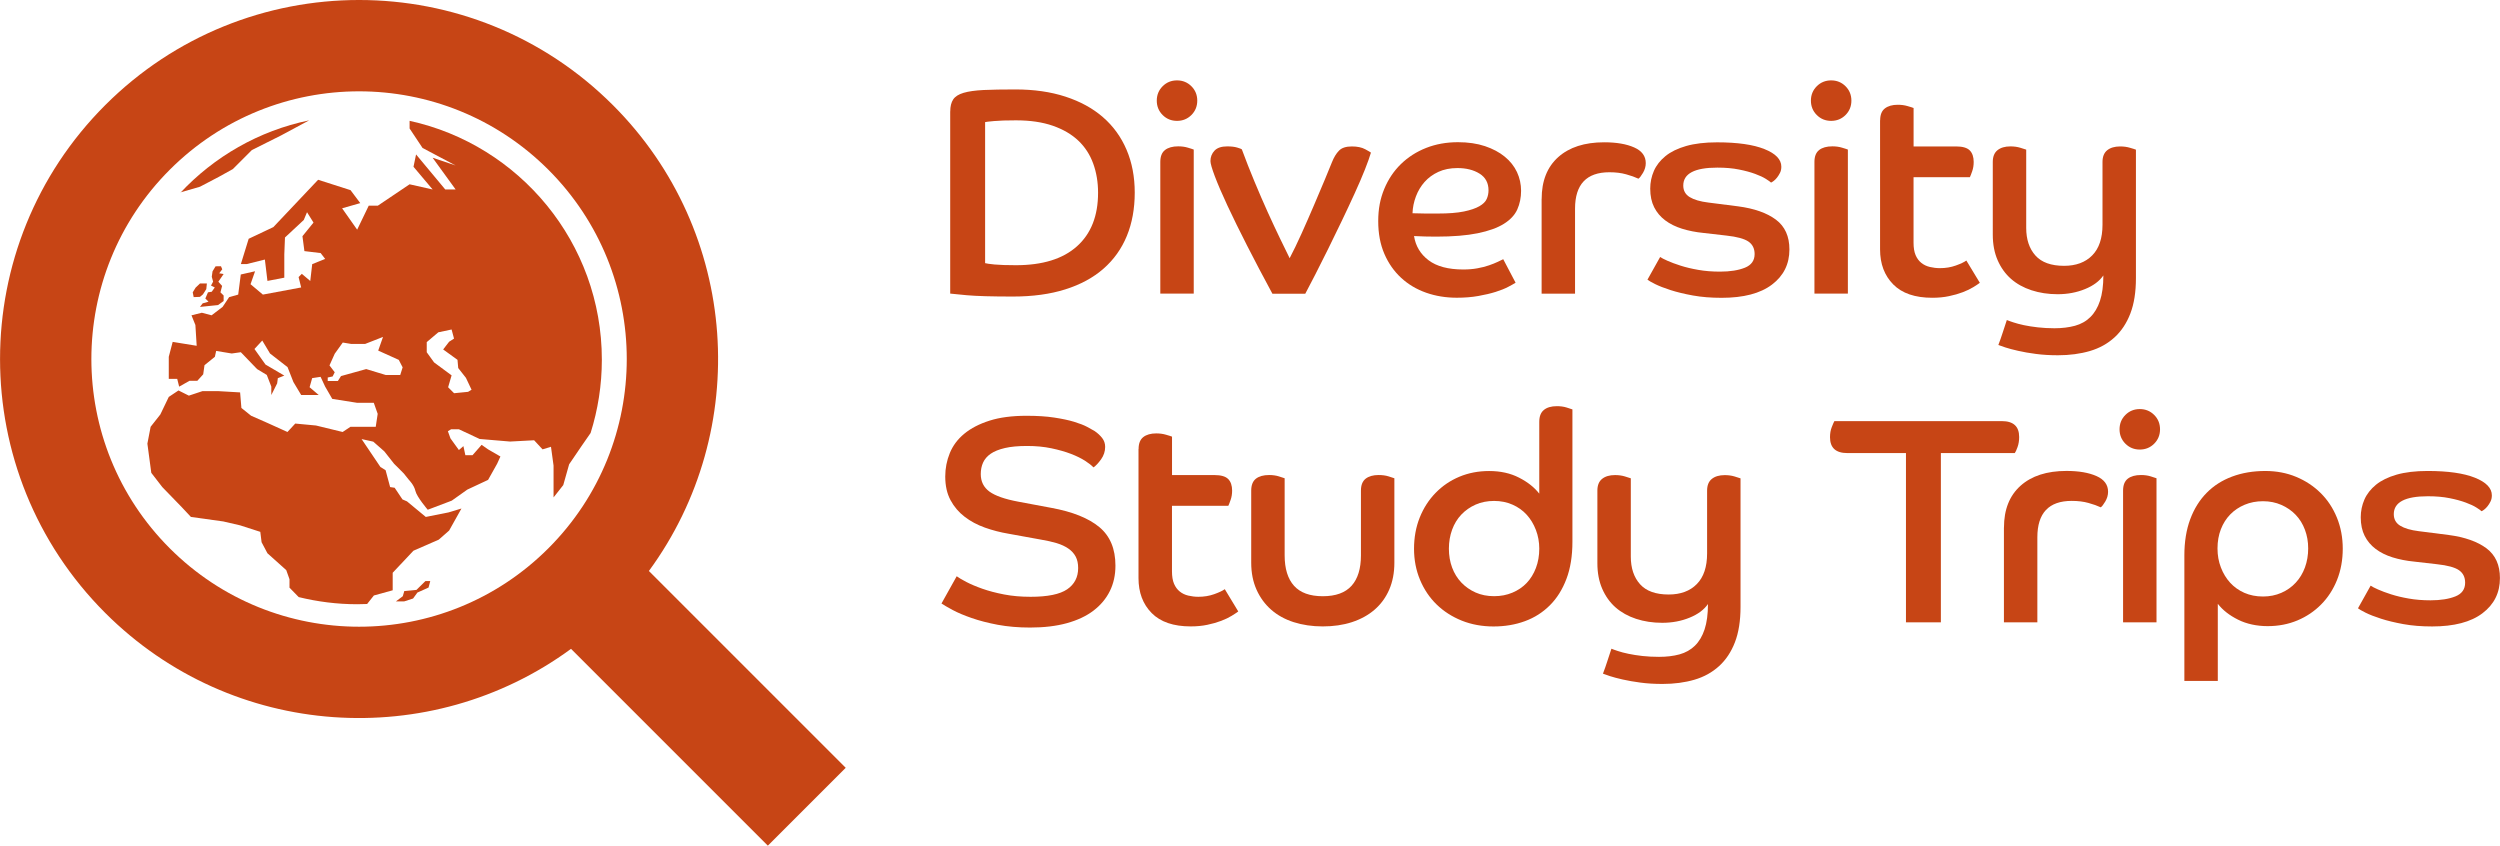
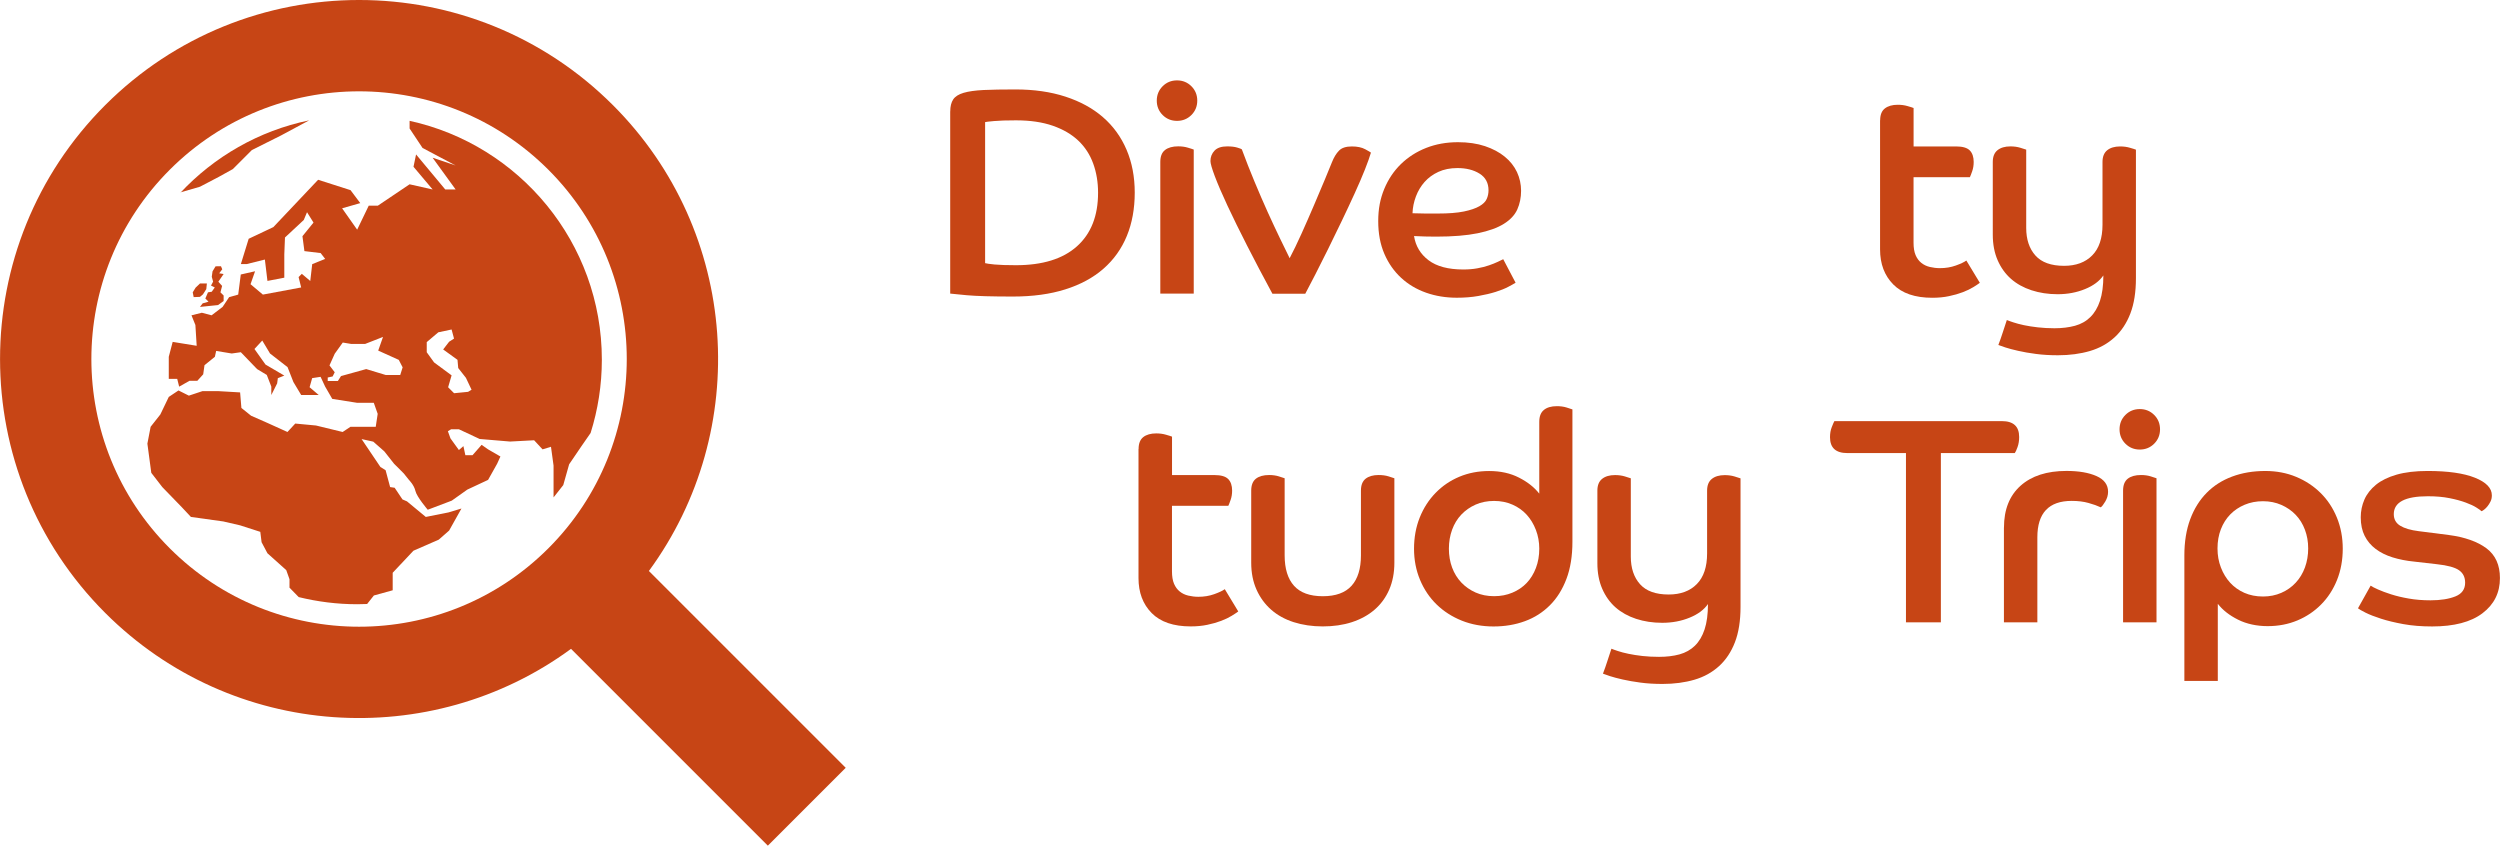
<svg xmlns="http://www.w3.org/2000/svg" viewBox="0 0 524.97 177.59">
  <g fill="#c74515">
    <path d="m86.01 25.41v1.57l2.72 4.09 6.95 3.68-4.84-1.63 4.84 6.67h-2.18l-6.13-7.36-.54 2.59 4.02 4.77-4.84-1.09-6.67 4.49h-1.91l-2.43 5.04-3.16-4.49 3.81-1.09-2.04-2.72-6.81-2.18-9.4 9.94-5.18 2.45-1.64 5.31h1.23l3.81-.95.54 4.49 3.54-.68v-4.9l.14-3.54 3.95-3.68.68-1.63 1.36 2.18-2.32 2.86.41 3.13 3.41.41.95 1.23-2.72 1.09-.41 3.54-1.77-1.5-.68.68.54 2.18-8.04 1.5-2.59-2.18.95-2.72-3 .68-.54 4.22-1.91.54-1.36 2.04-2.32 1.77-2.04-.54-2.18.54.82 2.04.27 4.36-5.04-.82-.82 3.13v4.63h1.77l.41 1.64 2.18-1.23h1.64l1.23-1.36.27-1.91 2.18-1.77.27-1.23 3.27.54 1.91-.27 3.41 3.54 2.04 1.23.95 2.45v1.77l1.23-2.45.14-1.09 1.36-.54-3.95-2.32-2.32-3.27 1.64-1.77 1.63 2.72 3.68 2.86 1.23 3.13 1.63 2.72h3.68l-1.91-1.63.54-1.91 1.77-.27.95 2.04 1.5 2.59 5.2.82h3.52l.82 2.32-.41 2.72h-5.31l-1.64 1.09-5.59-1.36-4.36-.41-1.64 1.77-4.22-1.91-3.41-1.5-2.04-1.63-.27-3.27-4.63-.27h-3.27l-2.86.95-2.18-1.09-2.04 1.36-1.77 3.68-2.04 2.59-.68 3.54.82 6.13 2.32 3 4.09 4.22 1.91 2.04 6.81.95 3.54.82 4.22 1.36.27 2.18 1.23 2.32 3.95 3.54.68 1.91v1.77l1.93 1.98c3.95.97 8.07 1.5 12.31 1.5.69 0 1.37-.03 2.06-.05l1.42-1.79 3.95-1.09v-3.68l4.36-4.63 5.31-2.32 2.18-1.91 2.59-4.63-2.72.82-4.77.95-3.95-3.27-.95-.41-1.64-2.45-.95-.14-.95-3.54-1.09-.68-3.95-5.86 2.45.54 2.32 2.04 2.04 2.59 2.04 2.04 1.09 1.36s1.09 1.09 1.36 2.32 2.59 3.95 2.59 3.95l5.04-1.91 3.27-2.32 4.36-2.04 1.91-3.41.68-1.5-2.59-1.5-1.36-.95-1.91 2.18h-1.5l-.41-1.91-.95.82-1.77-2.45-.54-1.5.68-.41h1.63l4.36 2.04 6.4.54 5.04-.27 1.77 1.91 1.77-.54.54 3.95v6.68l2.04-2.59 1.23-4.36 2.59-3.81 1.92-2.77c1.53-4.86 2.36-10.03 2.36-15.4 0-24.55-17.32-45.11-40.38-50.15zm-1.98 53.34h-3.01l-4.12-1.25-5.29 1.47-.66 1.03h-2.13v-.73l1.03-.22.44-.88-1.1-1.44 1.1-2.45 1.69-2.35 1.76.29h2.94l3.75-1.47-1.01 2.87 4.32 1.95.81 1.57-.51 1.62zm14.26 3.53-2.94.29-1.25-1.25.73-2.5-3.68-2.72-1.54-2.13v-2.13l2.43-2.06 2.79-.59.51 1.91-1.03.66-1.25 1.62 3.01 2.18.15 1.72 1.62 2.06 1.18 2.5z" />
    <path d="m41.97 39.22 4.01-2.1 2.92-1.62 4-4 6.1-3.05 5.92-3.18c-10.59 2.19-19.98 7.65-27.1 15.27l.23-.19 3.94-1.14z" />
-     <path d="m87.45 123.87-2.55.24-.32 1.09-1.45 1.09h1.73l1.88-.61.91-1.25 2.34-1.05.36-1.37h-1.01z" />
    <path d="m45.27 55.92-.64 1.06-.16 1.14.28 1.02-.44.83.79.39-.63.9-.8.13-.55 1.3.67.66-1.23.35-.57.75 3.8-.39 1.17-.85v-1.16l-.67-.66.35-1.35-.79-.88 1.11-1.62-.93-.15.64-.84-.26-.63z" />
    <path d="m43.44 59.53h-1.45l-.92.88-.6.98.2 1 1.32-.05.63-.53.7-1.1z" />
    <path d="m115.15 35.64c21.95 21.95 21.95 57.55 0 79.5s-57.55 21.95-79.5 0-21.95-57.55 0-79.5 57.55-21.95 79.5 0zm13.56-13.56c-29.44-29.44-77.18-29.44-106.62 0s-29.44 77.18 0 106.62c26.66 26.66 68.33 29.18 97.82 7.55l41.33 41.33 16.35-16.35-41.33-41.33c21.63-29.5 19.11-71.16-7.55-97.82z" />
    <path d="m199.54 23.41c0-1.07.21-1.91.62-2.53s1.14-1.08 2.19-1.39 2.44-.5 4.19-.59c1.75-.08 3.97-.12 6.68-.12 3.9 0 7.4.5 10.5 1.51s5.73 2.44 7.88 4.31c2.16 1.87 3.81 4.15 4.96 6.84s1.72 5.7 1.72 9.02-.55 6.4-1.66 9.09-2.74 4.98-4.9 6.87-4.83 3.34-8.01 4.34c-3.18 1.01-6.85 1.51-11 1.51-4.4 0-7.64-.09-9.73-.28s-3.24-.3-3.45-.34v-38.24zm7.33 31.85c.25.08.9.17 1.97.28 1.07.1 2.57.15 4.5.15 5.58 0 9.86-1.32 12.81-3.97 2.96-2.65 4.43-6.4 4.43-11.24 0-2.22-.34-4.26-1.02-6.13s-1.71-3.47-3.11-4.8-3.18-2.38-5.36-3.14-4.76-1.14-7.76-1.14c-1.97 0-3.5.05-4.59.15s-1.71.17-1.88.22v29.63z" />
    <path d="m247.16 16.88c1.19 0 2.2.41 3.02 1.23s1.23 1.83 1.23 3.02-.41 2.2-1.23 3.02-1.83 1.23-3.02 1.23-2.2-.41-3.02-1.23-1.23-1.83-1.23-3.02.41-2.2 1.23-3.02 1.83-1.23 3.02-1.23zm-3.51 17.12c0-1.15.33-1.98.99-2.5.66-.51 1.58-.77 2.77-.77.74 0 1.42.09 2.03.28.62.18 1.03.32 1.23.4v30.25h-7.02z" />
    <path d="m267.18 61.66c-1.93-3.57-3.7-6.93-5.3-10.07s-2.98-5.94-4.13-8.41c-1.15-2.46-2.03-4.52-2.65-6.16s-.92-2.71-.92-3.2c0-.86.29-1.59.86-2.19s1.46-.89 2.65-.89c.86 0 1.57.08 2.12.25.55.16.87.29.96.37.82 2.22 1.7 4.47 2.65 6.75s1.88 4.44 2.8 6.47 1.79 3.88 2.59 5.54 1.47 3.03 2 4.1c.78-1.48 1.62-3.22 2.53-5.24.9-2.01 1.78-4 2.62-5.98.84-1.97 1.6-3.77 2.28-5.39s1.16-2.8 1.45-3.54c.41-1.03.9-1.84 1.48-2.43.57-.6 1.48-.89 2.71-.89 1.15 0 2.08.2 2.8.59s1.12.63 1.2.71c-.25.86-.67 2.04-1.26 3.54-.6 1.5-1.31 3.17-2.16 5.02-.84 1.85-1.75 3.78-2.71 5.79s-1.92 3.97-2.86 5.88c-.95 1.91-1.84 3.69-2.68 5.33s-1.55 3-2.12 4.07h-6.9z" />
    <path d="m318.24 59.38c-.33.21-.84.49-1.54.86s-1.57.72-2.62 1.05-2.26.62-3.63.86c-1.38.25-2.89.37-4.53.37-2.3 0-4.45-.35-6.44-1.05s-3.74-1.73-5.24-3.11-2.68-3.06-3.54-5.05-1.29-4.28-1.29-6.87.42-4.71 1.26-6.75c.84-2.03 2.01-3.78 3.51-5.24s3.27-2.59 5.3-3.39 4.26-1.2 6.68-1.2c2.13 0 4.02.28 5.67.83 1.64.55 3.03 1.29 4.16 2.22 1.13.92 1.98 2 2.56 3.23.57 1.23.86 2.55.86 3.94s-.27 2.74-.8 3.91-1.48 2.18-2.83 3.02-3.18 1.5-5.48 1.97-5.21.71-8.75.71c-.82 0-1.59 0-2.31-.03-.72-.02-1.49-.05-2.31-.09.33 2.09 1.34 3.79 3.05 5.08 1.7 1.29 4.14 1.94 7.3 1.94 1.07 0 2.05-.08 2.96-.25.9-.16 1.71-.37 2.43-.62s1.33-.49 1.85-.74c.51-.25.89-.43 1.14-.55l2.59 4.93zm-21.62-14.6c.94.04 1.85.06 2.71.06h2.59c2.26 0 4.09-.14 5.48-.43 1.4-.29 2.48-.66 3.26-1.11s1.29-.96 1.54-1.54c.25-.57.37-1.17.37-1.79 0-1.56-.63-2.73-1.88-3.51s-2.8-1.17-4.65-1.17c-1.52 0-2.85.27-4 .8s-2.12 1.24-2.9 2.12-1.39 1.9-1.82 3.05-.67 2.32-.71 3.51z" />
-     <path d="m323.73 41.77c0-3.78 1.16-6.7 3.48-8.78 2.32-2.07 5.53-3.11 9.64-3.11 2.59 0 4.69.36 6.31 1.08s2.43 1.82 2.43 3.3c0 .7-.2 1.38-.58 2.03-.39.66-.71 1.07-.96 1.23-.7-.33-1.56-.64-2.59-.92-1.03-.29-2.2-.43-3.51-.43-4.8 0-7.21 2.55-7.21 7.64v17.86h-7.02v-19.9z" />
-     <path d="m348.61 53.96c.29.21.8.47 1.54.8s1.65.67 2.74 1.02 2.33.65 3.73.89c1.4.25 2.92.37 4.56.37 2.13 0 3.88-.28 5.24-.83s2.03-1.51 2.03-2.86c0-1.15-.43-2.02-1.29-2.62-.86-.59-2.4-1.02-4.62-1.26l-4.8-.55c-1.64-.16-3.15-.46-4.53-.89s-2.56-1.02-3.54-1.76-1.76-1.65-2.31-2.74-.83-2.39-.83-3.91c0-1.31.26-2.56.77-3.73s1.33-2.21 2.43-3.11c1.11-.9 2.56-1.61 4.34-2.12 1.79-.51 3.95-.77 6.5-.77 4.27 0 7.59.47 9.95 1.42 2.36.94 3.54 2.18 3.54 3.7 0 .49-.09.92-.28 1.29s-.39.7-.62.99-.46.52-.71.71c-.25.18-.43.3-.55.34-.16-.16-.52-.42-1.08-.77-.55-.35-1.3-.7-2.25-1.05s-2.07-.66-3.39-.92c-1.32-.27-2.83-.4-4.56-.4-4.76 0-7.15 1.25-7.15 3.76 0 1.07.45 1.88 1.35 2.43s2.2.93 3.88 1.14l6.28.8c3.41.45 6.06 1.39 7.95 2.8 1.89 1.42 2.83 3.5 2.83 6.25 0 3.08-1.22 5.54-3.67 7.39-2.44 1.85-5.97 2.77-10.56 2.77-2.22 0-4.23-.16-6.04-.49s-3.38-.71-4.71-1.14-2.41-.85-3.23-1.26-1.35-.72-1.6-.92l2.65-4.74z" />
-     <path d="m384.52 16.88c1.19 0 2.2.41 3.02 1.23s1.23 1.83 1.23 3.02-.41 2.2-1.23 3.02-1.83 1.23-3.02 1.23-2.2-.41-3.02-1.23-1.23-1.83-1.23-3.02.41-2.2 1.23-3.02 1.83-1.23 3.02-1.23zm-3.51 17.12c0-1.15.33-1.98.99-2.5.66-.51 1.58-.77 2.77-.77.74 0 1.42.09 2.03.28.62.18 1.03.32 1.23.4v30.25h-7.02z" />
    <path d="m394.81 25.26c0-1.15.33-1.98.99-2.49s1.56-.77 2.71-.77c.74 0 1.43.09 2.06.28.64.18 1.06.32 1.26.4v8.07h8.93c1.36 0 2.31.28 2.86.83s.83 1.37.83 2.43c0 .7-.1 1.35-.31 1.94-.21.6-.37 1.02-.49 1.26h-11.83v13.74c0 1.07.14 1.94.43 2.62s.69 1.22 1.2 1.63 1.11.7 1.79.86 1.39.25 2.12.25c1.19 0 2.3-.18 3.33-.55s1.77-.72 2.22-1.05l2.83 4.68c-.33.25-.79.55-1.39.92s-1.32.72-2.19 1.05-1.83.61-2.9.83c-1.07.23-2.24.34-3.51.34-3.61 0-6.34-.93-8.19-2.8s-2.77-4.32-2.77-7.36v-27.11z" />
    <path d="m418.46 34c0-1.11.33-1.93.99-2.46s1.56-.8 2.71-.8c.74 0 1.43.09 2.06.28s1.06.32 1.26.4v16.45c0 2.42.65 4.35 1.94 5.79s3.3 2.16 6.01 2.16c2.5 0 4.48-.73 5.91-2.19 1.44-1.46 2.16-3.6 2.16-6.44v-13.18c0-1.11.33-1.93.99-2.46s1.56-.8 2.71-.8c.74 0 1.43.09 2.06.28.64.18 1.06.32 1.26.4v26.98c0 2.92-.39 5.39-1.17 7.42s-1.89 3.71-3.33 5.02-3.16 2.27-5.17 2.86-4.25.89-6.71.89c-1.68 0-3.22-.09-4.62-.28-1.4-.18-2.64-.4-3.73-.65s-1.98-.48-2.68-.71-1.19-.4-1.48-.52c.33-.86.64-1.74.92-2.62.29-.88.58-1.76.86-2.62.29.12.74.29 1.36.49.62.21 1.36.4 2.22.59.86.18 1.84.34 2.93.46s2.25.19 3.48.19c1.6 0 3.04-.18 4.31-.52 1.27-.35 2.35-.95 3.23-1.82.88-.86 1.56-2 2.03-3.42s.71-3.19.71-5.33c-.82 1.19-2.1 2.15-3.85 2.86-1.75.72-3.67 1.08-5.76 1.08-1.97 0-3.8-.28-5.48-.83s-3.12-1.35-4.31-2.4-2.12-2.35-2.8-3.91-1.02-3.35-1.02-5.36z" />
-     <path d="m200.9 121.01c.45.33 1.13.73 2.03 1.2s2.02.95 3.36 1.42c1.33.47 2.85.87 4.56 1.2 1.7.33 3.56.49 5.57.49 3.57 0 6.13-.52 7.67-1.57s2.31-2.54 2.31-4.47c0-.94-.17-1.74-.52-2.4s-.86-1.22-1.54-1.69-1.5-.85-2.46-1.14c-.97-.29-2.06-.53-3.3-.74l-6.78-1.23c-1.72-.29-3.39-.72-4.99-1.29s-3.02-1.33-4.25-2.28c-1.23-.94-2.22-2.1-2.96-3.48s-1.11-3.03-1.11-4.96c0-1.72.32-3.37.96-4.93s1.65-2.92 3.05-4.07 3.16-2.06 5.3-2.74c2.13-.68 4.72-1.02 7.76-1.02 2.22 0 4.15.12 5.79.37s3.04.54 4.19.89 2.07.71 2.77 1.08 1.21.66 1.54.86c.66.45 1.19.95 1.6 1.48s.62 1.15.62 1.85c0 .95-.29 1.82-.86 2.62-.58.8-1.11 1.37-1.6 1.69-.37-.41-.96-.87-1.76-1.39-.8-.51-1.79-1-2.96-1.45s-2.54-.84-4.1-1.17-3.26-.49-5.11-.49-3.4.14-4.65.43-2.25.69-2.99 1.2-1.27 1.13-1.6 1.85-.49 1.53-.49 2.43c0 1.56.61 2.78 1.82 3.67 1.21.88 3.23 1.59 6.07 2.12l6.9 1.29c4.48.82 7.84 2.17 10.1 4.04s3.39 4.57 3.39 8.1c0 1.97-.39 3.75-1.17 5.33s-1.92 2.95-3.42 4.1-3.37 2.03-5.61 2.65-4.82.92-7.73.92c-2.46 0-4.72-.2-6.78-.58-2.05-.39-3.88-.86-5.48-1.42-1.6-.55-2.94-1.12-4-1.69-1.07-.58-1.85-1.03-2.34-1.36l3.2-5.73z" />
    <path d="m239.09 94.28c0-1.15.33-1.98.99-2.5.66-.51 1.56-.77 2.71-.77.74 0 1.43.09 2.06.28.64.18 1.06.32 1.26.4v8.07h8.93c1.36 0 2.31.28 2.86.83s.83 1.37.83 2.43c0 .7-.1 1.35-.31 1.94-.21.6-.37 1.02-.49 1.26h-11.83v13.74c0 1.07.14 1.94.43 2.62s.69 1.22 1.2 1.63 1.11.7 1.79.86 1.39.25 2.12.25c1.19 0 2.3-.18 3.33-.55s1.77-.72 2.22-1.05l2.83 4.68c-.33.25-.79.55-1.39.92s-1.32.72-2.19 1.05-1.83.61-2.9.83c-1.07.23-2.24.34-3.51.34-3.61 0-6.34-.93-8.19-2.8s-2.77-4.32-2.77-7.36v-27.1z" />
    <path d="m262.74 103.02c0-1.15.33-1.98.99-2.5.66-.51 1.58-.77 2.77-.77.74 0 1.42.09 2.03.28.62.19 1.03.32 1.23.4v16.2c0 2.79.66 4.92 1.97 6.38s3.33 2.19 6.04 2.19 4.72-.73 6.04-2.19c1.31-1.46 1.97-3.58 1.97-6.38v-13.61c0-1.15.33-1.98.99-2.5.66-.51 1.56-.77 2.71-.77.78 0 1.48.09 2.09.28.62.19 1.03.32 1.23.4v17.74c0 2.09-.36 3.97-1.08 5.64-.72 1.66-1.75 3.07-3.08 4.22s-2.93 2.02-4.77 2.62c-1.85.6-3.88.89-6.1.89s-4.25-.3-6.1-.89-3.43-1.47-4.74-2.62-2.34-2.56-3.08-4.22-1.11-3.54-1.11-5.64z" />
    <path d="m323.23 88.55c0-1.11.32-1.93.96-2.46s1.55-.8 2.74-.8c.74 0 1.42.09 2.03.28.62.19 1.03.32 1.23.4v27.78c0 3-.42 5.61-1.26 7.82-.84 2.22-2 4.07-3.48 5.54-1.48 1.48-3.22 2.59-5.24 3.33-2.01.74-4.21 1.11-6.59 1.11s-4.65-.41-6.68-1.23-3.79-1.95-5.27-3.39-2.64-3.16-3.48-5.17-1.26-4.19-1.26-6.53.4-4.57 1.2-6.56 1.91-3.72 3.33-5.17c1.42-1.46 3.08-2.59 4.99-3.39s3.99-1.2 6.25-1.2c2.38 0 4.48.46 6.28 1.39 1.81.92 3.22 2.04 4.25 3.36v-15.09zm0 26.67c0-1.4-.24-2.71-.71-3.94s-1.12-2.3-1.94-3.2-1.82-1.61-2.99-2.12-2.45-.77-3.85-.77-2.73.26-3.88.77-2.15 1.21-2.99 2.09-1.49 1.94-1.94 3.17-.68 2.57-.68 4 .23 2.76.68 3.97 1.1 2.26 1.94 3.14 1.84 1.58 2.99 2.09 2.44.77 3.88.77 2.68-.25 3.85-.74 2.17-1.17 2.99-2.03 1.47-1.91 1.94-3.14.71-2.59.71-4.07z" />
    <path d="m335.43 103.02c0-1.11.33-1.93.99-2.46s1.56-.8 2.71-.8c.74 0 1.43.09 2.06.28.64.19 1.06.32 1.26.4v16.45c0 2.42.65 4.35 1.94 5.79s3.3 2.16 6.01 2.16c2.5 0 4.48-.73 5.91-2.19 1.44-1.46 2.16-3.6 2.16-6.44v-13.18c0-1.11.33-1.93.99-2.46s1.56-.8 2.71-.8c.74 0 1.43.09 2.06.28.64.19 1.06.32 1.26.4v26.98c0 2.92-.39 5.39-1.17 7.42s-1.89 3.71-3.33 5.02-3.16 2.27-5.17 2.86-4.25.89-6.71.89c-1.68 0-3.22-.09-4.62-.28s-2.64-.4-3.73-.65-1.98-.48-2.68-.71-1.19-.4-1.48-.52c.33-.86.64-1.74.92-2.62.29-.88.58-1.76.86-2.62.29.12.74.29 1.36.49.62.21 1.36.4 2.22.58s1.84.34 2.93.46 2.25.18 3.48.18c1.6 0 3.04-.17 4.31-.52s2.35-.96 3.23-1.82 1.56-2 2.03-3.42.71-3.19.71-5.33c-.82 1.19-2.1 2.15-3.85 2.86-1.75.72-3.67 1.08-5.76 1.08-1.97 0-3.8-.28-5.48-.83s-3.12-1.36-4.31-2.4c-1.19-1.05-2.12-2.35-2.8-3.91s-1.02-3.35-1.02-5.36v-15.28z" />
    <path d="m400.23 95.14h-12.32c-2.42 0-3.63-1.11-3.63-3.33 0-.78.12-1.49.37-2.12.25-.64.43-1.06.55-1.26h35.17c2.42 0 3.63 1.11 3.63 3.33 0 .78-.11 1.49-.34 2.12-.23.64-.42 1.06-.58 1.26h-15.52v35.54h-7.33z" />
    <path d="m420.81 110.78c0-3.78 1.16-6.7 3.48-8.78 2.32-2.07 5.53-3.11 9.64-3.11 2.59 0 4.69.36 6.31 1.08s2.43 1.82 2.43 3.3c0 .7-.2 1.38-.58 2.03-.39.66-.71 1.07-.96 1.23-.7-.33-1.56-.64-2.59-.92-1.03-.29-2.2-.43-3.51-.43-4.8 0-7.21 2.55-7.21 7.64v17.86h-7.02v-19.9z" />
    <path d="m449.33 85.9c1.19 0 2.2.41 3.02 1.23s1.23 1.83 1.23 3.02-.41 2.2-1.23 3.02-1.83 1.23-3.02 1.23-2.2-.41-3.02-1.23-1.23-1.83-1.23-3.02.41-2.2 1.23-3.02 1.83-1.23 3.02-1.23zm-3.51 17.12c0-1.15.33-1.98.99-2.5.66-.51 1.58-.77 2.77-.77.74 0 1.42.09 2.03.28.62.19 1.03.32 1.23.4v30.25h-7.02z" />
    <path d="m458.69 116.64c0-2.87.41-5.41 1.23-7.61s1.97-4.04 3.45-5.54 3.26-2.64 5.36-3.42c2.09-.78 4.41-1.17 6.96-1.17 2.34 0 4.5.41 6.47 1.23s3.69 1.95 5.14 3.39c1.46 1.44 2.6 3.16 3.42 5.17s1.23 4.19 1.23 6.53-.4 4.57-1.2 6.56-1.91 3.71-3.33 5.14c-1.42 1.44-3.08 2.56-4.99 3.36s-3.99 1.2-6.25 1.2-4.42-.45-6.22-1.36c-1.81-.9-3.22-2.01-4.25-3.33v16.2h-7.02v-26.37zm16.51 8.62c1.4 0 2.68-.26 3.85-.77s2.18-1.22 3.02-2.13c.84-.9 1.49-1.97 1.94-3.2s.68-2.57.68-4-.23-2.7-.68-3.91-1.1-2.26-1.94-3.14-1.85-1.58-3.02-2.09-2.45-.77-3.85-.77-2.68.25-3.85.74-2.18 1.17-3.02 2.03-1.5 1.9-1.97 3.11-.71 2.56-.71 4.03.24 2.77.71 4 1.12 2.3 1.94 3.2 1.82 1.61 2.99 2.13c1.17.51 2.47.77 3.91.77z" />
    <path d="m497.81 122.98c.29.21.8.47 1.54.8s1.65.67 2.74 1.02 2.33.65 3.73.89c1.4.25 2.92.37 4.56.37 2.13 0 3.88-.28 5.24-.83s2.03-1.51 2.03-2.87c0-1.15-.43-2.02-1.29-2.62s-2.4-1.02-4.62-1.26l-4.8-.55c-1.64-.16-3.15-.46-4.53-.89s-2.56-1.02-3.54-1.76-1.76-1.65-2.31-2.74-.83-2.39-.83-3.91c0-1.31.26-2.56.77-3.73s1.33-2.21 2.43-3.11c1.11-.9 2.56-1.61 4.34-2.12 1.79-.51 3.95-.77 6.5-.77 4.27 0 7.59.47 9.95 1.42s3.54 2.18 3.54 3.7c0 .49-.09.92-.28 1.29-.18.37-.39.7-.62.99s-.46.52-.71.71-.43.3-.55.34c-.16-.16-.52-.42-1.08-.77-.55-.35-1.3-.7-2.25-1.05s-2.07-.66-3.39-.92c-1.32-.27-2.83-.4-4.56-.4-4.76 0-7.15 1.25-7.15 3.76 0 1.07.45 1.88 1.35 2.43s2.2.93 3.88 1.14l6.28.8c3.41.45 6.06 1.39 7.95 2.8 1.89 1.42 2.83 3.5 2.83 6.25 0 3.08-1.22 5.54-3.67 7.39-2.44 1.85-5.97 2.77-10.56 2.77-2.22 0-4.23-.16-6.04-.49s-3.38-.71-4.71-1.14-2.41-.85-3.23-1.26-1.35-.72-1.6-.92l2.65-4.74z" />
  </g>
</svg>